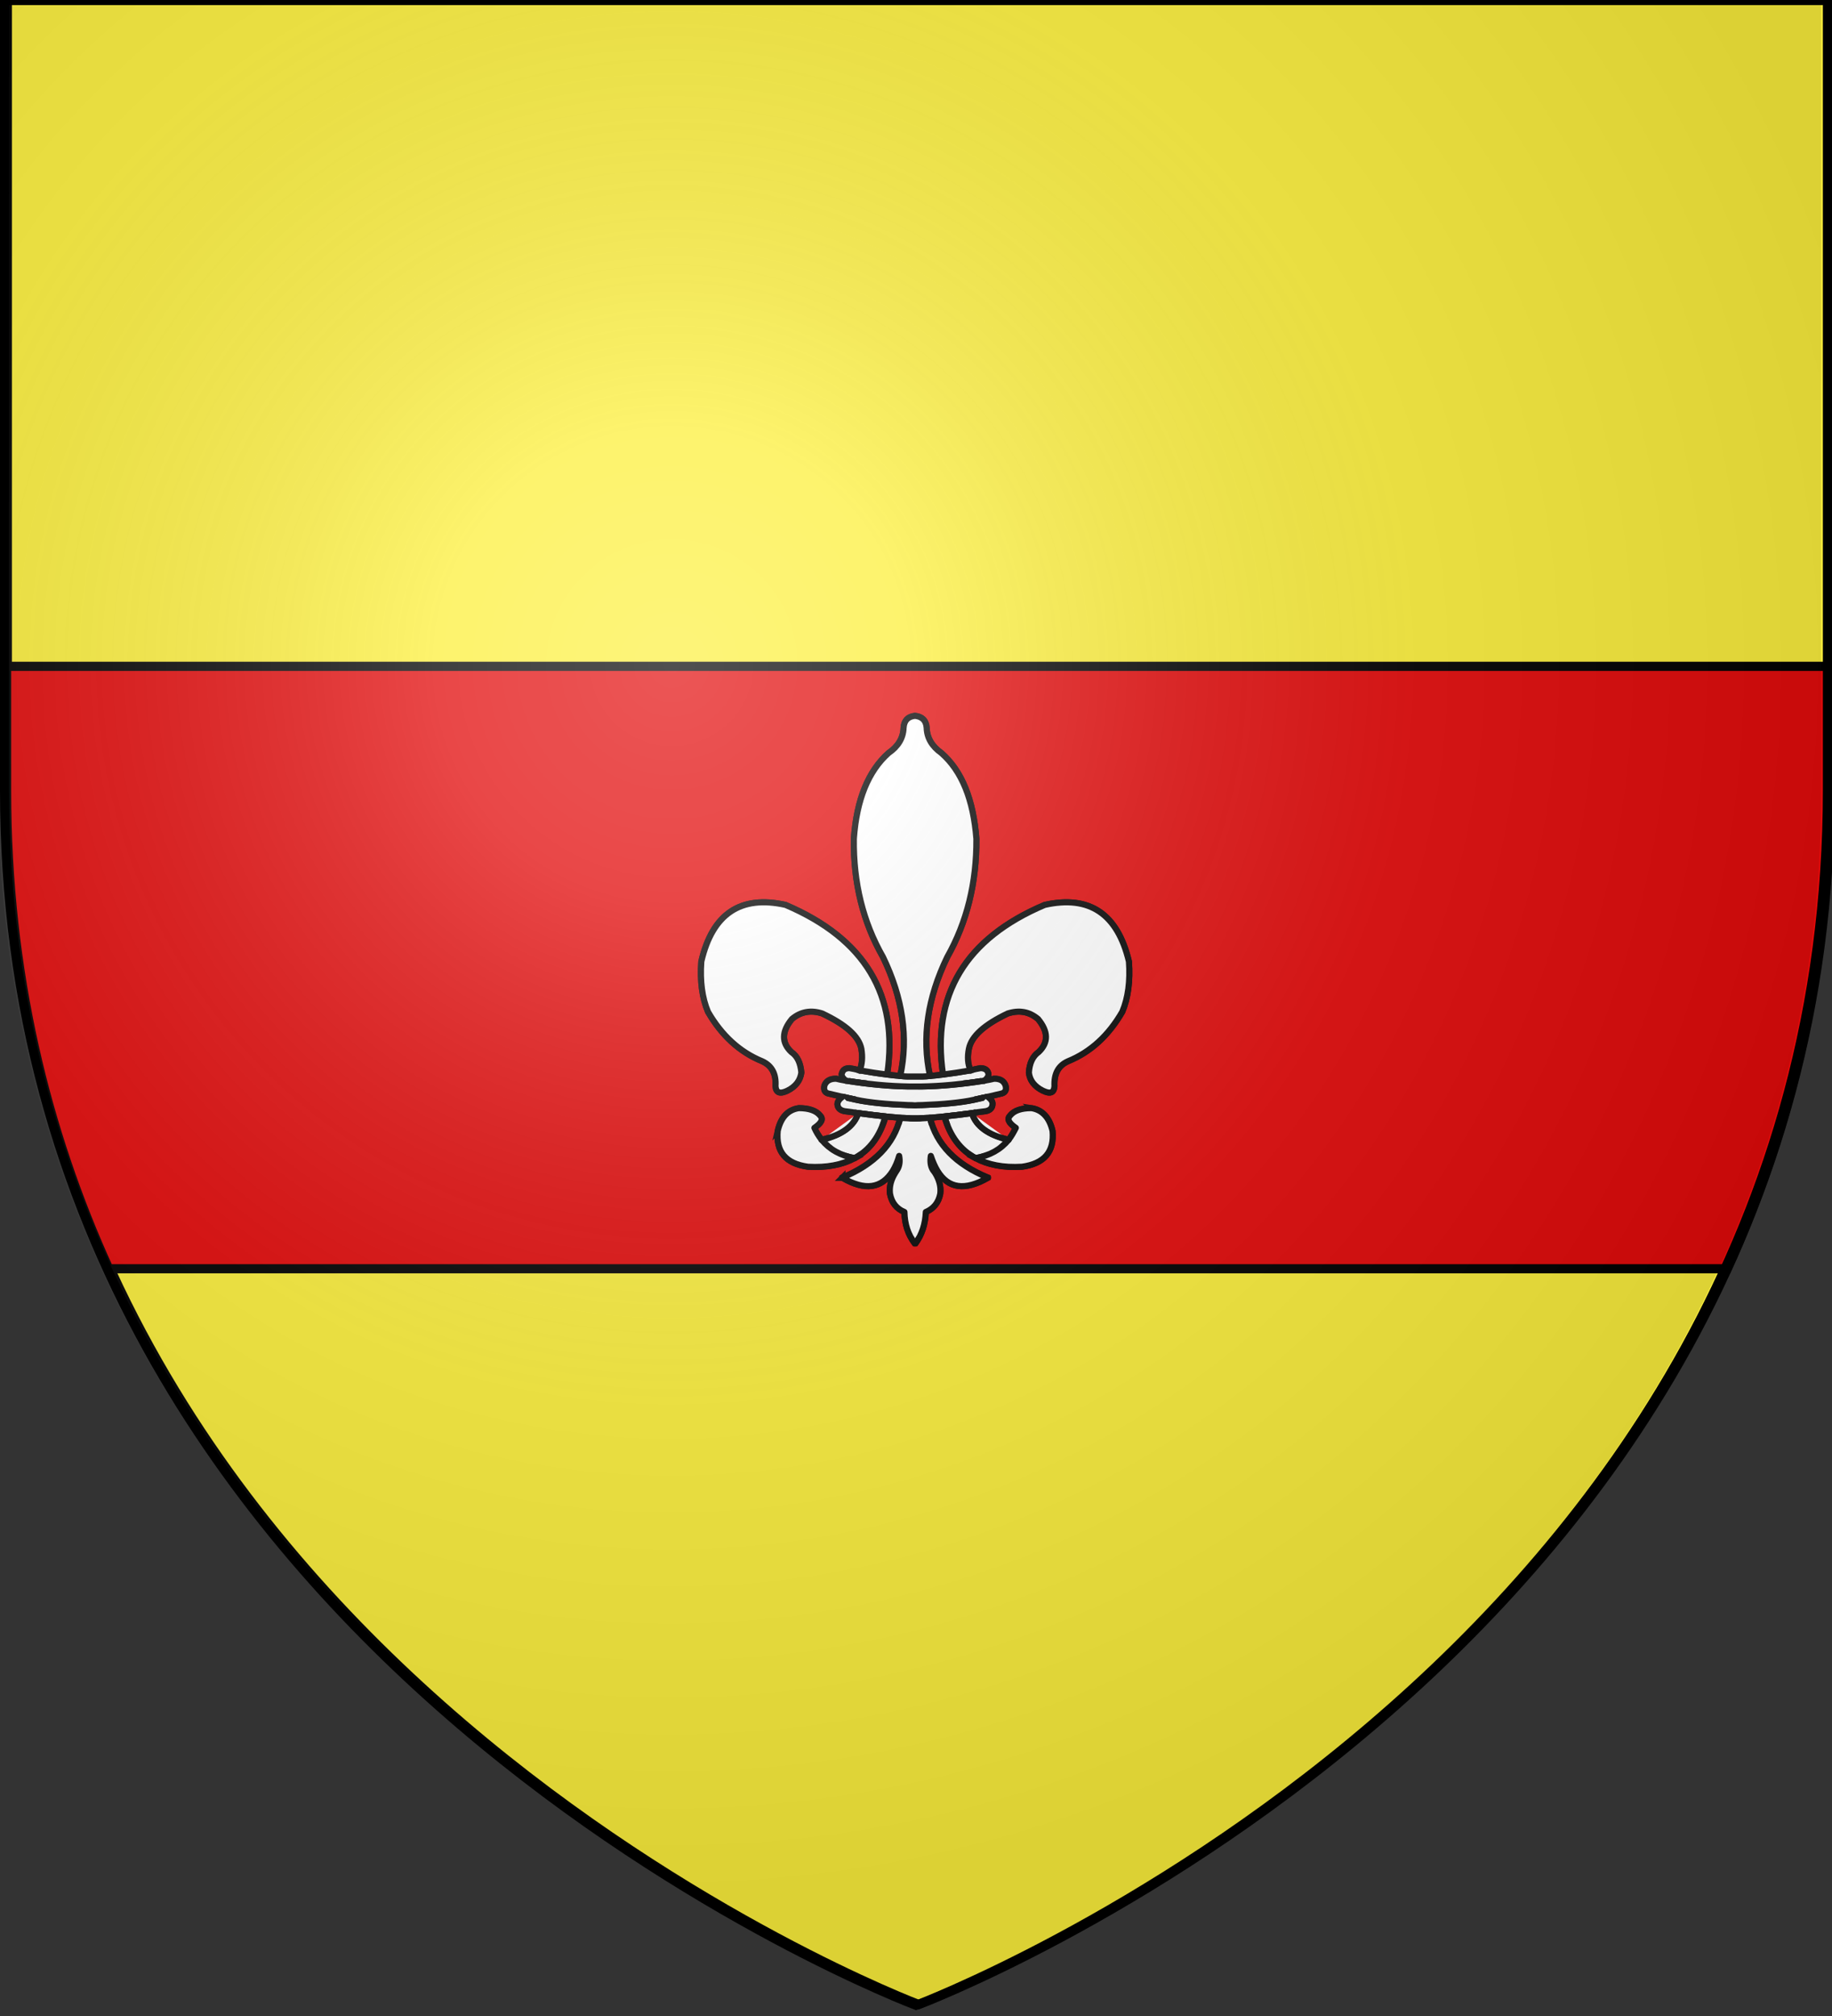
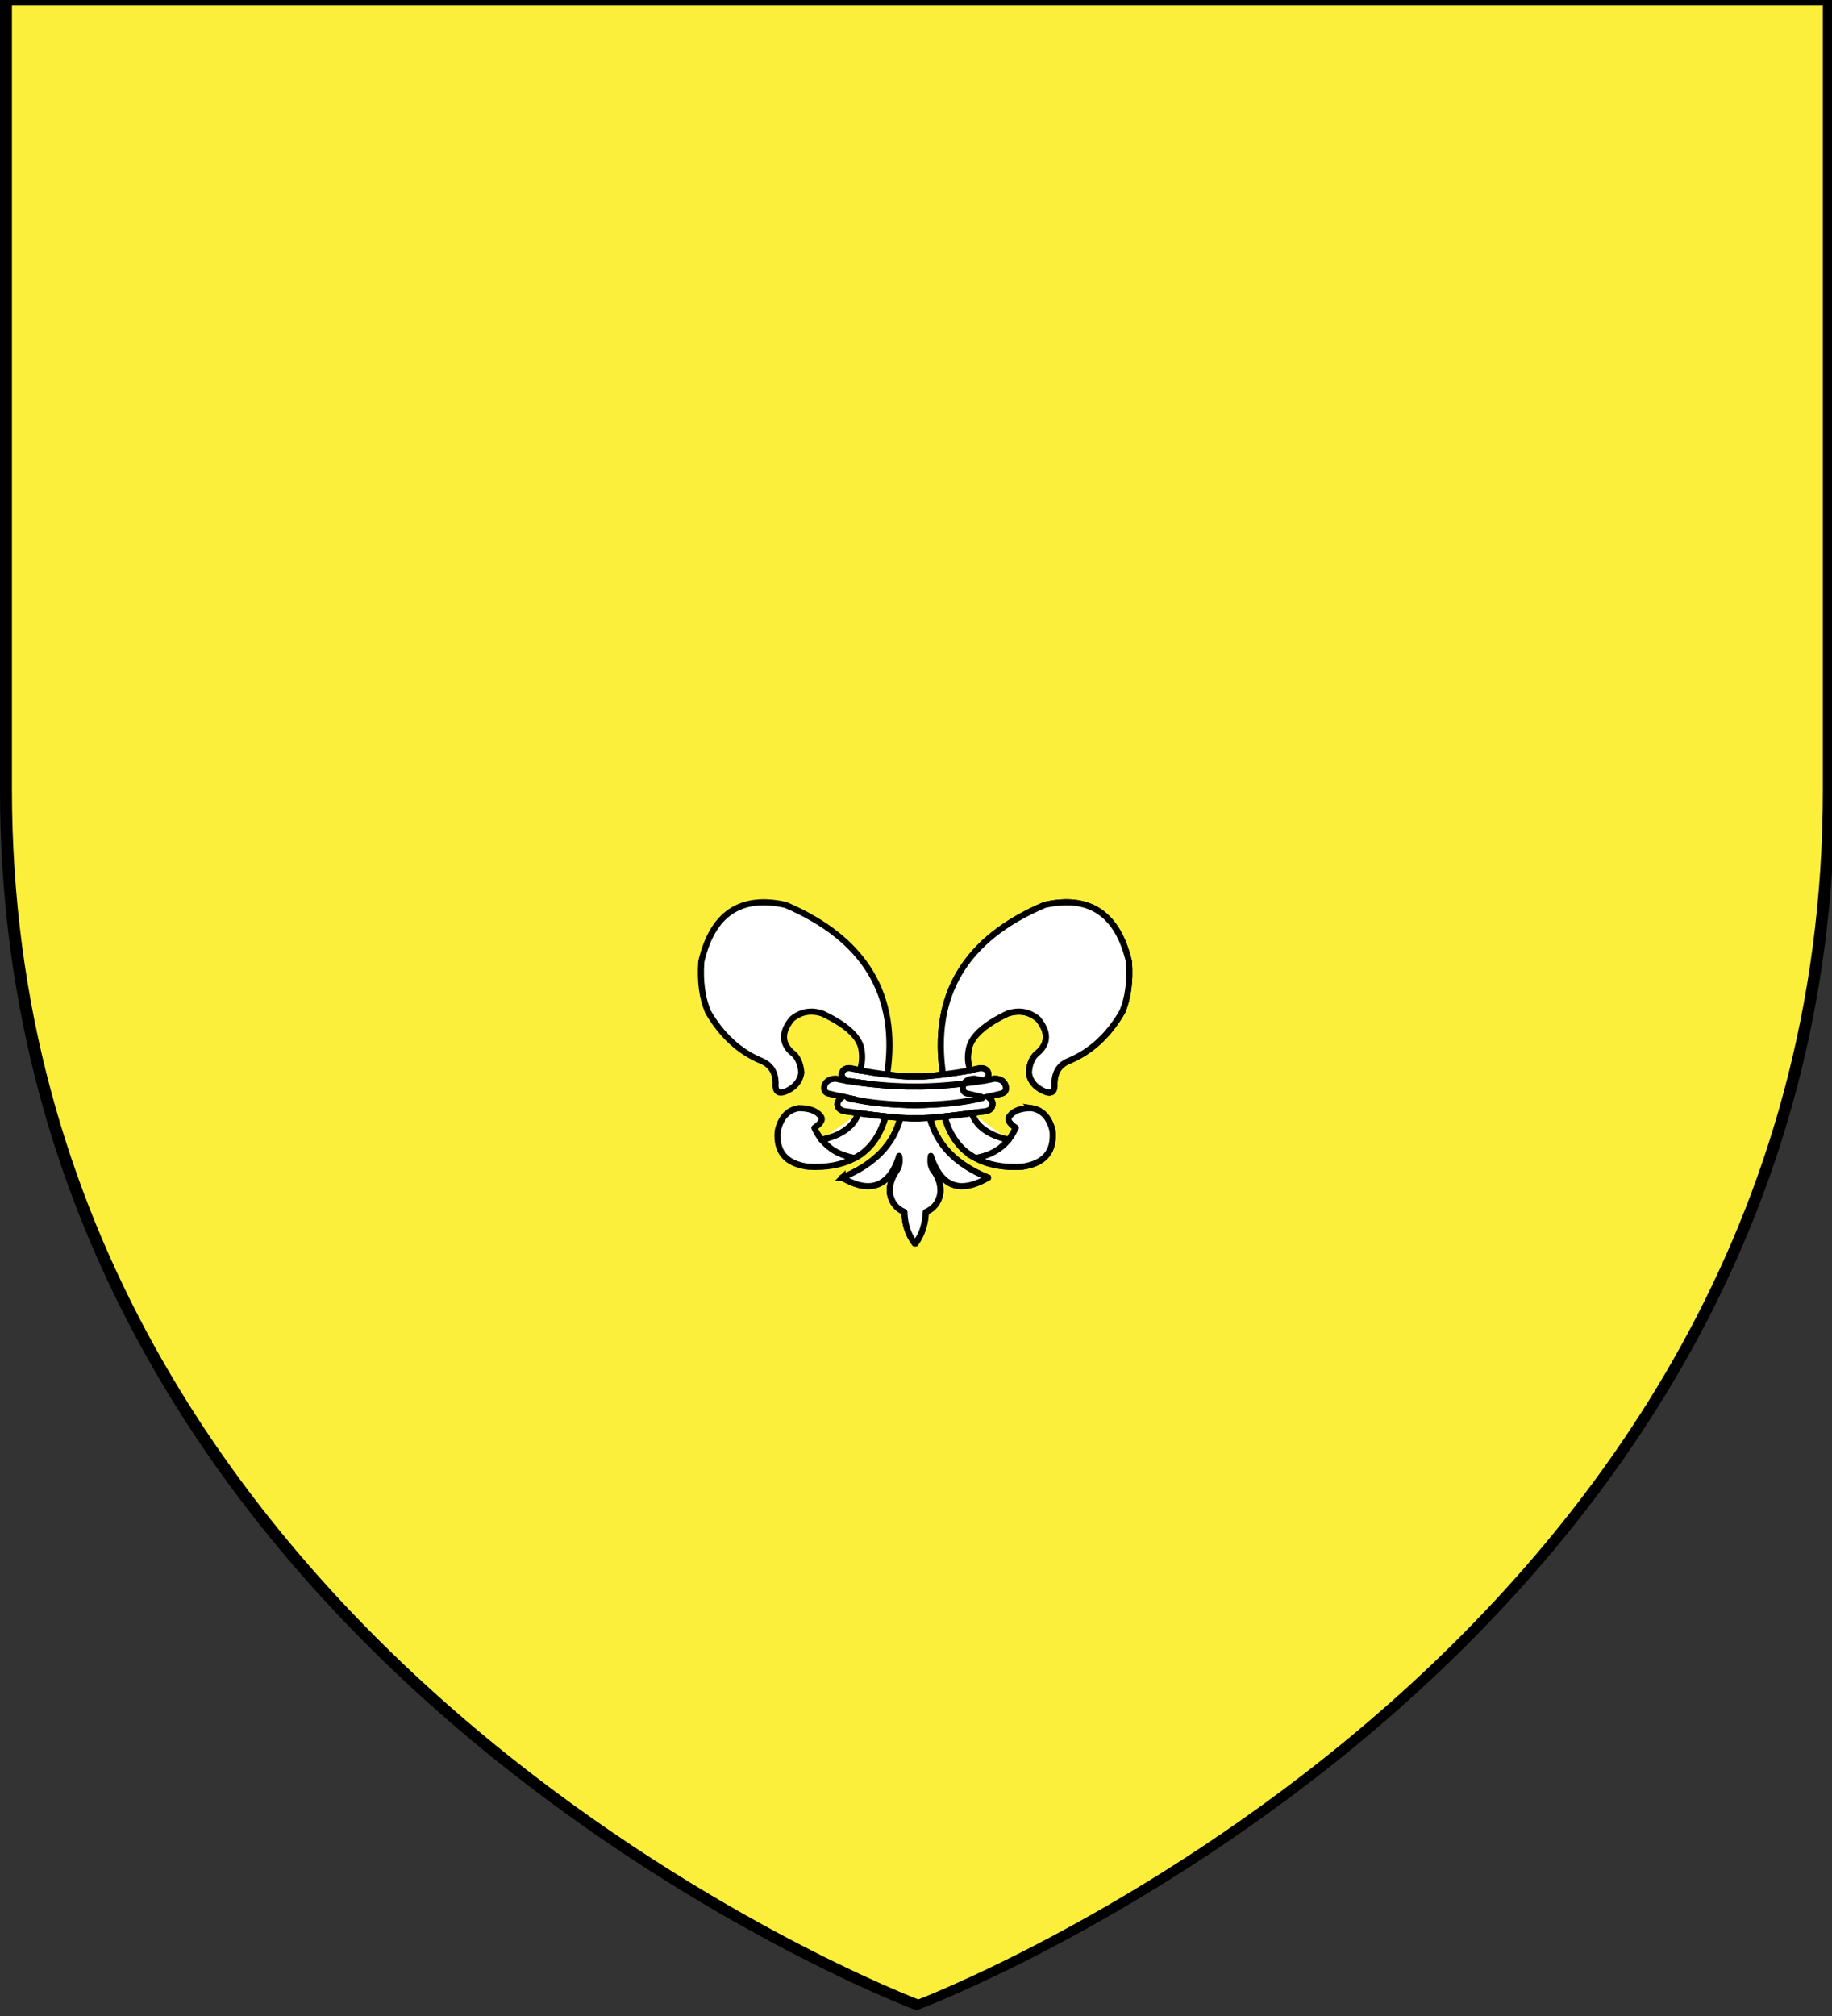
<svg xmlns="http://www.w3.org/2000/svg" xmlns:xlink="http://www.w3.org/1999/xlink" width="600" height="660" version="1.0">
  <rect width="100%" height="100%" fill="#333333" stroke="none" />
  <defs>
    <linearGradient id="b">
      <stop offset="0" style="stop-color:white;stop-opacity:.314" />
      <stop offset=".19" style="stop-color:white;stop-opacity:.251" />
      <stop offset=".6" style="stop-color:#6b6b6b;stop-opacity:.125" />
      <stop offset="1" style="stop-color:black;stop-opacity:.125" />
    </linearGradient>
    <linearGradient id="a">
      <stop offset="0" style="stop-color:#fd0000;stop-opacity:1" />
      <stop offset=".5" style="stop-color:#e77275;stop-opacity:.659" />
      <stop offset="1" style="stop-color:black;stop-opacity:.323" />
    </linearGradient>
    <radialGradient xlink:href="#b" id="c" cx="221.445" cy="226.331" r="300" fx="221.445" fy="226.331" gradientTransform="matrix(1.353 0 0 1.349 -79.63 -87.747)" gradientUnits="userSpaceOnUse" />
  </defs>
  <g style="display:inline">
    <path d="M300.913 656.252s298.5-112.32 298.5-397.772V-.072h-597V258.48c0 285.452 298.5 397.772 298.5 397.772z" style="fill:#fcef3c;fill-opacity:1;fill-rule:evenodd;stroke:#000;stroke-width:3;stroke-linecap:butt;stroke-linejoin:miter;stroke-miterlimit:4;stroke-dasharray:none;stroke-opacity:1" />
-     <path d="M2.165 218.148v40.812c0 59.46 12.961 111.421 33.469 156.407h530.062c20.508-44.986 33.47-96.947 33.47-156.407v-40.812h-597z" style="fill:#e20909;fill-opacity:1;fill-rule:evenodd;stroke:#000;stroke-width:3;stroke-linecap:butt;stroke-linejoin:miter;stroke-miterlimit:4;stroke-dasharray:none;stroke-opacity:1;display:inline" />
    <g style="fill:#fff;fill-opacity:1;stroke:#000;stroke-width:2.199;stroke-opacity:1;display:inline">
      <path d="M554.7 298.6c8.1-3.3 14.6-9.3 19.5-17.8 2.1-5 2.899-11 2.399-18.1-4.1-17.2-14.199-24-30.3-20.4-28.6 12.1-40.8 32.5-36.6 61.1 3.2-.4 6.5-.9 9.899-1.5-1-2.2-1.199-4.8-.6-7.8.9-4.5 5.6-8.7 14-12.7 4.1-1.3 7.7-.7 10.9 2 3.699 4.5 3.8 8.5.199 11.9-2.1 1.5-3.3 4-3.5 7.4.301 2.8 2 5 5 6.5 2.7 1.3 4 .8 4.2-1.6-.197-4.4 1.303-7.4 4.903-9z" style="fill:#fff;fill-opacity:1;stroke:#000;stroke-width:2.199;stroke-opacity:1" transform="matrix(.91 0 0 .909 -154.968 75.997)" />
-       <path d="M509.1 187.6c-3.399-2.4-5.199-5.5-5.3-9.1-.2-2.6-1.6-4-4.2-4.3-2.6.3-3.9 1.7-4.1 4.3-.1 3.6-1.9 6.7-5.4 9.1-7.3 6.5-11.5 16.8-12.5 30.9-.2 15.8 3.3 30 10.5 42.6 7.1 14.7 9.2 29 6.2 42.8.9.1 1.8.2 2.6.2h5.4c.9 0 1.8-.1 2.7-.2-3-13.8-.9-28.1 6.2-42.8 7.1-12.6 10.6-26.8 10.5-42.6-1.1-14.1-5.2-24.4-12.6-30.9z" style="fill:#fff;fill-opacity:1;stroke:#000;stroke-width:2.199;stroke-opacity:1" transform="matrix(.91 0 0 .909 -154.968 75.997)" />
-       <path d="M455.1 295.3c-3.6-3.4-3.5-7.4.2-11.9 3.2-2.7 6.9-3.3 10.9-2 8.5 4 13.2 8.2 14.1 12.7.5 3 .3 5.6-.6 7.8 3.4.6 6.6 1.1 9.9 1.5v-.1c4.2-28.5-8-48.8-36.6-61-16.2-3.6-26.3 3.2-30.3 20.4-.5 7.1.3 13.1 2.4 18.1 4.9 8.5 11.4 14.5 19.5 17.8 3.5 1.6 5.1 4.6 4.8 9 .2 2.4 1.6 2.9 4.3 1.6 3-1.5 4.6-3.7 5-6.5-.3-3.4-1.4-5.9-3.6-7.4zM450.2 323.7c-.7 7.5 2.9 11.8 10.9 12.9 6.7.4 12.3-.7 16.8-3.1-5.1-.9-9-3.1-11.9-6.6-1-1.3-1.9-2.7-2.6-4.3 2.6-1.8 3.3-3.2 2-4.5-1.4-1.7-4-2.6-7.6-2.6-4 .6-6.5 3.4-7.6 8.2z" style="fill:#fff;fill-opacity:1;stroke:#000;stroke-width:2.199;stroke-opacity:1" transform="matrix(.91 0 0 .909 -154.968 75.997)" />
      <path d="M509.7 303.4c-1.601.2-3.2.4-4.7.5-.9.1-1.8.2-2.7.2h-5.4c-.8 0-1.7-.1-2.6-.2-1.5-.1-3.1-.3-4.7-.5-3.3-.4-6.5-.9-9.9-1.5v.1-.1s-.1-.1-.3-.1c-1.1-.3-2.2-.5-3.4-.7-1.4 0-2.3.6-2.6 1.6-.5.9 0 1.8 1.3 2.9 8.2 1.3 15.7 2 22.6 2.1h4.7c6.8-.1 14.4-.8 22.6-2.1 1.301-1.1 1.7-2 1.301-2.9-.301-1-1.301-1.6-2.7-1.6-1.101.2-2.2.4-3.3.7-.301 0-.301.1-.301.1v.1-.1c-3.4.6-6.7 1.1-9.9 1.5z" style="fill:#fff;fill-opacity:1;stroke:#000;stroke-width:2.199;stroke-opacity:1" transform="matrix(.91 0 0 .909 -154.968 75.997)" />
      <path d="M532.2 307.4c-.601-1.7-1.9-2.5-4.101-2.5-1.199.3-2.3.5-3.5.7-8.199 1.3-15.8 2-22.6 2.1H497.3c-6.9-.1-14.4-.8-22.6-2.1-1.2-.2-2.4-.4-3.5-.7-2.2 0-3.6.8-4.2 2.5-.3 1.5.1 2.4 1.3 2.8.8.2 2.6.6 5.2 1.2 1.4.3 3.1.7 5 1.1 4.7 1 10.9 1.6 18.8 1.9.7 0 1.5 0 2.3.1.8-.1 1.6-.1 2.4-.1 7.9-.3 14.1-.9 18.8-1.9 1.8-.4 3.5-.8 5-1.1 2.601-.6 4.3-1 5.101-1.2 1.199-.4 1.699-1.3 1.299-2.8z" style="fill:#fff;fill-opacity:1;stroke:#000;stroke-width:2.199;stroke-opacity:1" transform="matrix(.91 0 0 .909 -154.968 75.997)" />
      <path d="M498.9 319.2h1.5c.6 0 1.1 0 1.8-.1.8 0 1.7-.1 2.7-.1h.1c1.5-.2 3.3-.3 5.2-.5 2.899-.3 6.2-.7 9.899-1.2 1.5-.3 3.2-.5 4.9-.7 1.6-.3 2.4-1.1 2.5-2.5.1-.9-.5-1.8-1.7-2.7-1.5.3-3.2.7-5 1.1-4.7 1-10.899 1.6-18.8 1.9-.8 0-1.6 0-2.4.1-.8-.1-1.6-.1-2.3-.1-7.9-.3-14.1-.9-18.8-1.9-1.9-.4-3.6-.8-5-1.1-1.2.9-1.8 1.8-1.8 2.7.1 1.4 1 2.2 2.6 2.5 1.7.2 3.3.4 4.9.7 3.7.5 7 .9 9.8 1.2 2 .2 3.8.3 5.3.5 1 0 2 .1 2.8.1.601.1 1.201.1 1.801.1z" style="fill:#fff;fill-opacity:1;stroke:#000;stroke-width:2.199;stroke-opacity:1" transform="matrix(.91 0 0 .909 -154.968 75.997)" />
      <path d="M500.4 319.2h-1.5c-.6 0-1.2 0-1.8-.1-.8 0-1.8-.1-2.8-.1-2.3 9.5-9.3 16.7-20.8 21.5v.1c8.1 4.7 14.1 3.9 18.1-2.5.9-1.5 1.7-3.3 2.3-5.4.4 2 .1 3.7-.7 5-.2.4-.5.7-.7 1.1-1.5 2.4-2.2 4.9-1.9 7.5.6 3.2 2.3 5.4 5.2 6.6.1 4.4 1.3 8.1 3.7 11.3h.3c2.3-3.2 3.5-6.9 3.7-11.3 2.8-1.2 4.6-3.4 5.2-6.6.3-2.6-.4-5.1-1.9-7.5-.3-.4-.5-.7-.8-1.1-.8-1.3-1-3-.7-5 .7 2.1 1.5 3.9 2.4 5.4 3.899 6.4 9.899 7.2 18.1 2.5v-.1c-11.6-4.8-18.5-12-20.8-21.5h-.1c-1 0-1.9.1-2.7.1-.7.1-1.2.1-1.8.1zM466 326.9c2.9 3.5 6.8 5.7 11.9 6.6 5.4-2.9 9.1-7.9 11.1-15-2.8-.3-6.1-.7-9.8-1.2-1.6 4.7-5.9 7.9-13.2 9.6z" style="fill:#fff;fill-opacity:1;stroke:#000;stroke-width:2.199;stroke-opacity:1" transform="matrix(.91 0 0 .909 -154.968 75.997)" />
      <path d="m473.5 340.5-.1.1h.1v-.1zM541.5 315.5c-3.7 0-6.2.9-7.6 2.6-1.301 1.3-.601 2.7 2 4.5-.801 1.6-1.601 3-2.601 4.3-2.899 3.5-6.8 5.7-11.899 6.6 4.5 2.4 10 3.5 16.699 3.1 8-1.1 11.7-5.4 11-12.9-1.099-4.8-3.699-7.6-7.599-8.2z" style="fill:#fff;fill-opacity:1;stroke:#000;stroke-width:2.199;stroke-opacity:1" transform="matrix(.91 0 0 .909 -154.968 75.997)" />
      <path d="M520.1 317.3c-3.699.5-7 .9-9.899 1.2 2 7.1 5.8 12.1 11.2 15 5.1-.9 9-3.1 11.899-6.6-7.3-1.7-11.7-4.9-13.2-9.6z" style="fill:#fff;fill-opacity:1;stroke:#000;stroke-width:2.199;stroke-opacity:1" transform="matrix(.91 0 0 .909 -154.968 75.997)" />
      <path d="M519.6 301.9c-1-2.2-1.199-4.8-.6-7.8.9-4.5 5.6-8.7 14-12.7 4.1-1.3 7.7-.7 10.9 2 3.699 4.5 3.8 8.5.199 11.9-2.1 1.5-3.3 4-3.5 7.4.301 2.8 2 5 5 6.5 2.7 1.3 4 .8 4.2-1.6-.2-4.4 1.3-7.4 4.9-9 8.1-3.3 14.6-9.3 19.5-17.8 2.1-5 2.899-11 2.399-18.1-4.1-17.2-14.199-24-30.3-20.4-28.6 12.1-40.8 32.5-36.6 61.1" style="fill:#fff;fill-opacity:1;stroke:#000;stroke-width:2.199;stroke-linecap:round;stroke-linejoin:round;stroke-opacity:1" transform="matrix(.91 0 0 .909 -154.968 75.997)" />
-       <path d="M505 303.9c-3-13.8-.9-28.1 6.2-42.8 7.1-12.6 10.6-26.8 10.5-42.6-1.101-14.1-5.2-24.4-12.601-30.9-3.399-2.4-5.199-5.5-5.3-9.1-.2-2.6-1.6-4-4.2-4.3-2.6.3-3.9 1.7-4.1 4.3-.1 3.6-1.9 6.7-5.4 9.1-7.3 6.5-11.5 16.8-12.5 30.9-.2 15.8 3.3 30 10.5 42.6 7.1 14.7 9.2 29 6.2 42.8" style="fill:#fff;fill-opacity:1;stroke:#000;stroke-width:2.199;stroke-linecap:round;stroke-linejoin:round;stroke-opacity:1" transform="matrix(.91 0 0 .909 -154.968 75.997)" />
      <path d="M489.6 303.3c4.2-28.5-8-48.8-36.6-61-16.2-3.6-26.3 3.2-30.3 20.4-.5 7.1.3 13.1 2.4 18.1 4.9 8.5 11.4 14.5 19.5 17.8 3.5 1.6 5.1 4.6 4.8 9 .2 2.4 1.6 2.9 4.3 1.6 3-1.5 4.6-3.7 5-6.5-.3-3.4-1.4-5.9-3.6-7.4-3.6-3.4-3.5-7.4.2-11.9 3.2-2.7 6.9-3.3 10.9-2 8.5 4 13.2 8.2 14.1 12.7.5 3 .3 5.6-.6 7.8M466 326.9c-1-1.3-1.9-2.7-2.6-4.3 2.6-1.8 3.3-3.2 2-4.5-1.4-1.7-4-2.6-7.6-2.6-4 .6-6.5 3.4-7.6 8.2-.7 7.5 2.9 11.8 10.9 12.9 6.7.4 12.3-.7 16.8-3.1M509.7 303.4c-1.601.2-3.2.4-4.7.5M524.6 305.6c1.301-1.1 1.7-2 1.301-2.9-.301-1-1.301-1.6-2.7-1.6-1.101.2-2.2.4-3.3.7-.301 0-.301.1-.301.1v.1-.1M509.7 303.4c3.2-.4 6.5-.9 9.899-1.5" style="fill:#fff;fill-opacity:1;stroke:#000;stroke-width:2.199;stroke-linecap:round;stroke-linejoin:round;stroke-opacity:1" transform="matrix(.91 0 0 .909 -154.968 75.997)" />
-       <path d="M525.8 311.4c2.601-.6 4.3-1 5.101-1.2 1.199-.4 1.699-1.3 1.3-2.8-.601-1.7-1.9-2.5-4.101-2.5-1.199.3-2.3.5-3.5.7M474.7 305.6c-1.2-.2-2.4-.4-3.5-.7-2.2 0-3.6.8-4.2 2.5-.3 1.5.1 2.4 1.3 2.8.8.2 2.6.6 5.2 1.2M479.7 301.9v.1-.1s-.1-.1-.3-.1c-1.1-.3-2.2-.5-3.4-.7-1.4 0-2.3.6-2.6 1.6-.5.9 0 1.8 1.3 2.9M505 303.9c-.9.1-1.8.2-2.7.2h-5.4c-.8 0-1.7-.1-2.6-.2" style="fill:#fff;fill-opacity:1;stroke:#000;stroke-width:2.199;stroke-linecap:round;stroke-linejoin:round;stroke-opacity:1" transform="matrix(.91 0 0 .909 -154.968 75.997)" />
+       <path d="M525.8 311.4c2.601-.6 4.3-1 5.101-1.2 1.199-.4 1.699-1.3 1.3-2.8-.601-1.7-1.9-2.5-4.101-2.5-1.199.3-2.3.5-3.5.7c-1.2-.2-2.4-.4-3.5-.7-2.2 0-3.6.8-4.2 2.5-.3 1.5.1 2.4 1.3 2.8.8.2 2.6.6 5.2 1.2M479.7 301.9v.1-.1s-.1-.1-.3-.1c-1.1-.3-2.2-.5-3.4-.7-1.4 0-2.3.6-2.6 1.6-.5.9 0 1.8 1.3 2.9M505 303.9c-.9.1-1.8.2-2.7.2h-5.4c-.8 0-1.7-.1-2.6-.2" style="fill:#fff;fill-opacity:1;stroke:#000;stroke-width:2.199;stroke-linecap:round;stroke-linejoin:round;stroke-opacity:1" transform="matrix(.91 0 0 .909 -154.968 75.997)" />
      <path d="M474.7 305.6c8.2 1.3 15.7 2 22.6 2.1h4.7c6.8-.1 14.4-.8 22.6-2.1M494.3 303.9c-1.5-.1-3.1-.3-4.7-.5-3.3-.4-6.5-.9-9.9-1.5M505 319h-.1c-1 0-1.9.1-2.7.1-.7.1-1.2.1-1.8.1h-1.5c-.6 0-1.2 0-1.8-.1-.8 0-1.8-.1-2.8-.1M525.8 311.4c-1.5.3-3.2.7-5 1.1-4.7 1-10.899 1.6-18.8 1.9-.8 0-1.6 0-2.4.1-.8-.1-1.6-.1-2.3-.1-7.9-.3-14.1-.9-18.8-1.9-1.9-.4-3.6-.8-5-1.1M489 318.5c2 .2 3.8.3 5.3.5" style="fill:#fff;fill-opacity:1;stroke:#000;stroke-width:2.199;stroke-linecap:round;stroke-linejoin:round;stroke-opacity:1" transform="matrix(.91 0 0 .909 -154.968 75.997)" />
      <path d="M473.5 311.4c-1.2.9-1.8 1.8-1.8 2.7.1 1.4 1 2.2 2.6 2.5 1.7.2 3.3.4 4.9.7M477.9 333.5c-5.1-.9-9-3.1-11.9-6.6" style="fill:#fff;fill-opacity:1;stroke:#000;stroke-width:2.199;stroke-linecap:round;stroke-linejoin:round;stroke-opacity:1" transform="matrix(.91 0 0 .909 -154.968 75.997)" />
      <path d="M479.2 317.3c-1.6 4.7-5.9 7.9-13.2 9.6M494.3 319c-2.3 9.5-9.3 16.7-20.8 21.5h-.1v.1h.1c8.1 4.7 14.1 3.9 18.1-2.5.9-1.5 1.7-3.3 2.3-5.4.4 2 .1 3.7-.7 5-.2.4-.5.7-.7 1.1-1.5 2.4-2.2 4.9-1.9 7.5.6 3.2 2.3 5.4 5.2 6.6.1 4.4 1.3 8.1 3.7 11.3M477.9 333.5c5.4-2.9 9.1-7.9 11.1-15M479.2 317.3c3.7.5 7 .9 9.8 1.2M520.1 317.3c1.5-.3 3.2-.5 4.9-.7 1.6-.3 2.4-1.1 2.5-2.5.1-.9-.5-1.8-1.7-2.7M521.4 333.5c4.5 2.4 10 3.5 16.699 3.1 8-1.1 11.7-5.4 11-12.9-1.1-4.8-3.699-7.6-7.6-8.2-3.7 0-6.2.9-7.6 2.6-1.301 1.3-.601 2.7 2 4.5-.801 1.6-1.601 3-2.601 4.3M520.1 317.3c-3.699.5-7 .9-9.899 1.2M505 319c1.5-.2 3.3-.3 5.2-.5M510.2 318.5c2 7.1 5.8 12.1 11.2 15" style="fill:#fff;fill-opacity:1;stroke:#000;stroke-width:2.199;stroke-linecap:round;stroke-linejoin:round;stroke-opacity:1" transform="matrix(.91 0 0 .909 -154.968 75.997)" />
      <path d="M499.8 364.2c2.3-3.2 3.5-6.9 3.7-11.3 2.8-1.2 4.6-3.4 5.2-6.6.3-2.6-.4-5.1-1.9-7.5-.3-.4-.5-.7-.8-1.1-.8-1.3-1-3-.7-5 .7 2.1 1.5 3.9 2.4 5.4 3.899 6.4 9.899 7.2 18.1 2.5h0c.101 0 .101 0 .101-.1h-.101c-11.6-4.8-18.5-12-20.8-21.5M533.3 326.9c-7.3-1.7-11.7-4.9-13.2-9.6M521.4 333.5c5.1-.9 9-3.1 11.899-6.6" style="fill:#fff;fill-opacity:1;stroke:#000;stroke-width:2.199;stroke-linecap:round;stroke-linejoin:round;stroke-opacity:1" transform="matrix(.91 0 0 .909 -154.968 75.997)" />
    </g>
  </g>
-   <path d="M298 656.5s298.5-112.32 298.5-397.772V.176H-.5v258.552C-.5 544.18 298 656.5 298 656.5z" style="opacity:1;fill:url(#c);fill-opacity:1;fill-rule:evenodd;stroke:none;stroke-width:1px;stroke-linecap:butt;stroke-linejoin:miter;stroke-opacity:1" />
  <path d="M300 656.5S1.5 544.18 1.5 258.728V.176h597v258.552C598.5 544.18 300 656.5 300 656.5z" style="opacity:1;fill:none;fill-opacity:1;fill-rule:evenodd;stroke:#000;stroke-width:3;stroke-linecap:butt;stroke-linejoin:miter;stroke-miterlimit:4;stroke-dasharray:none;stroke-opacity:1" />
</svg>